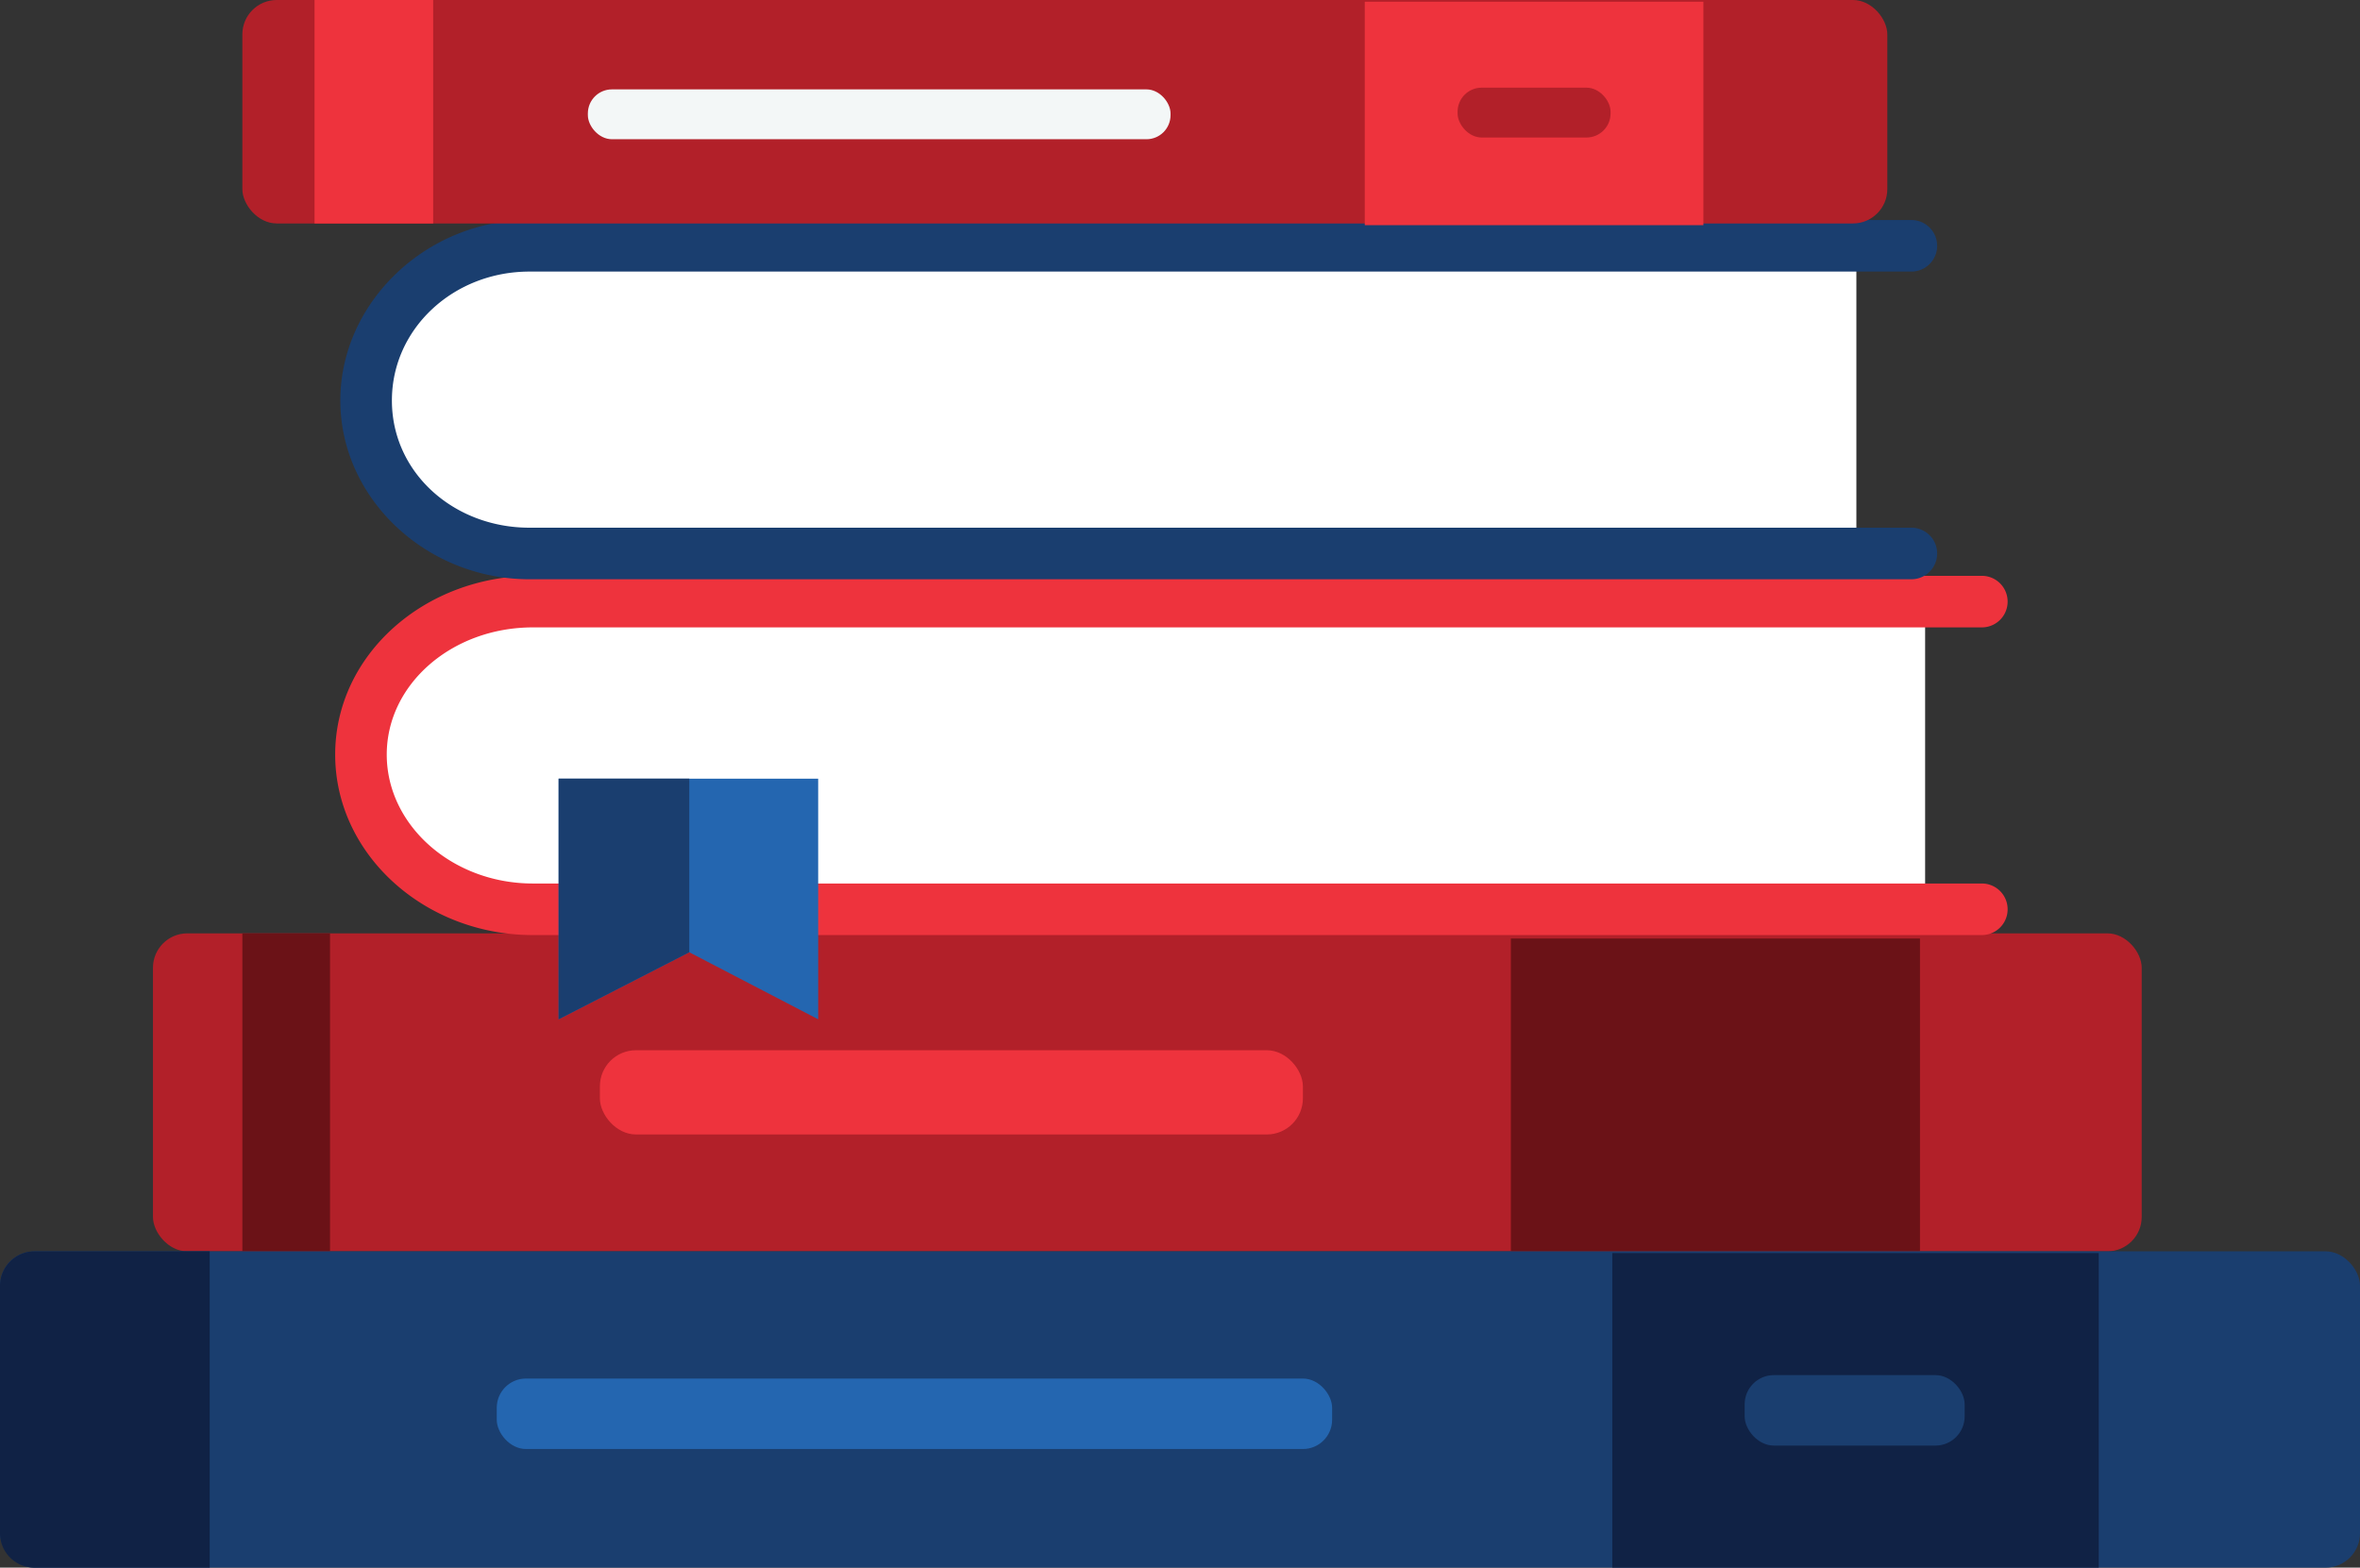
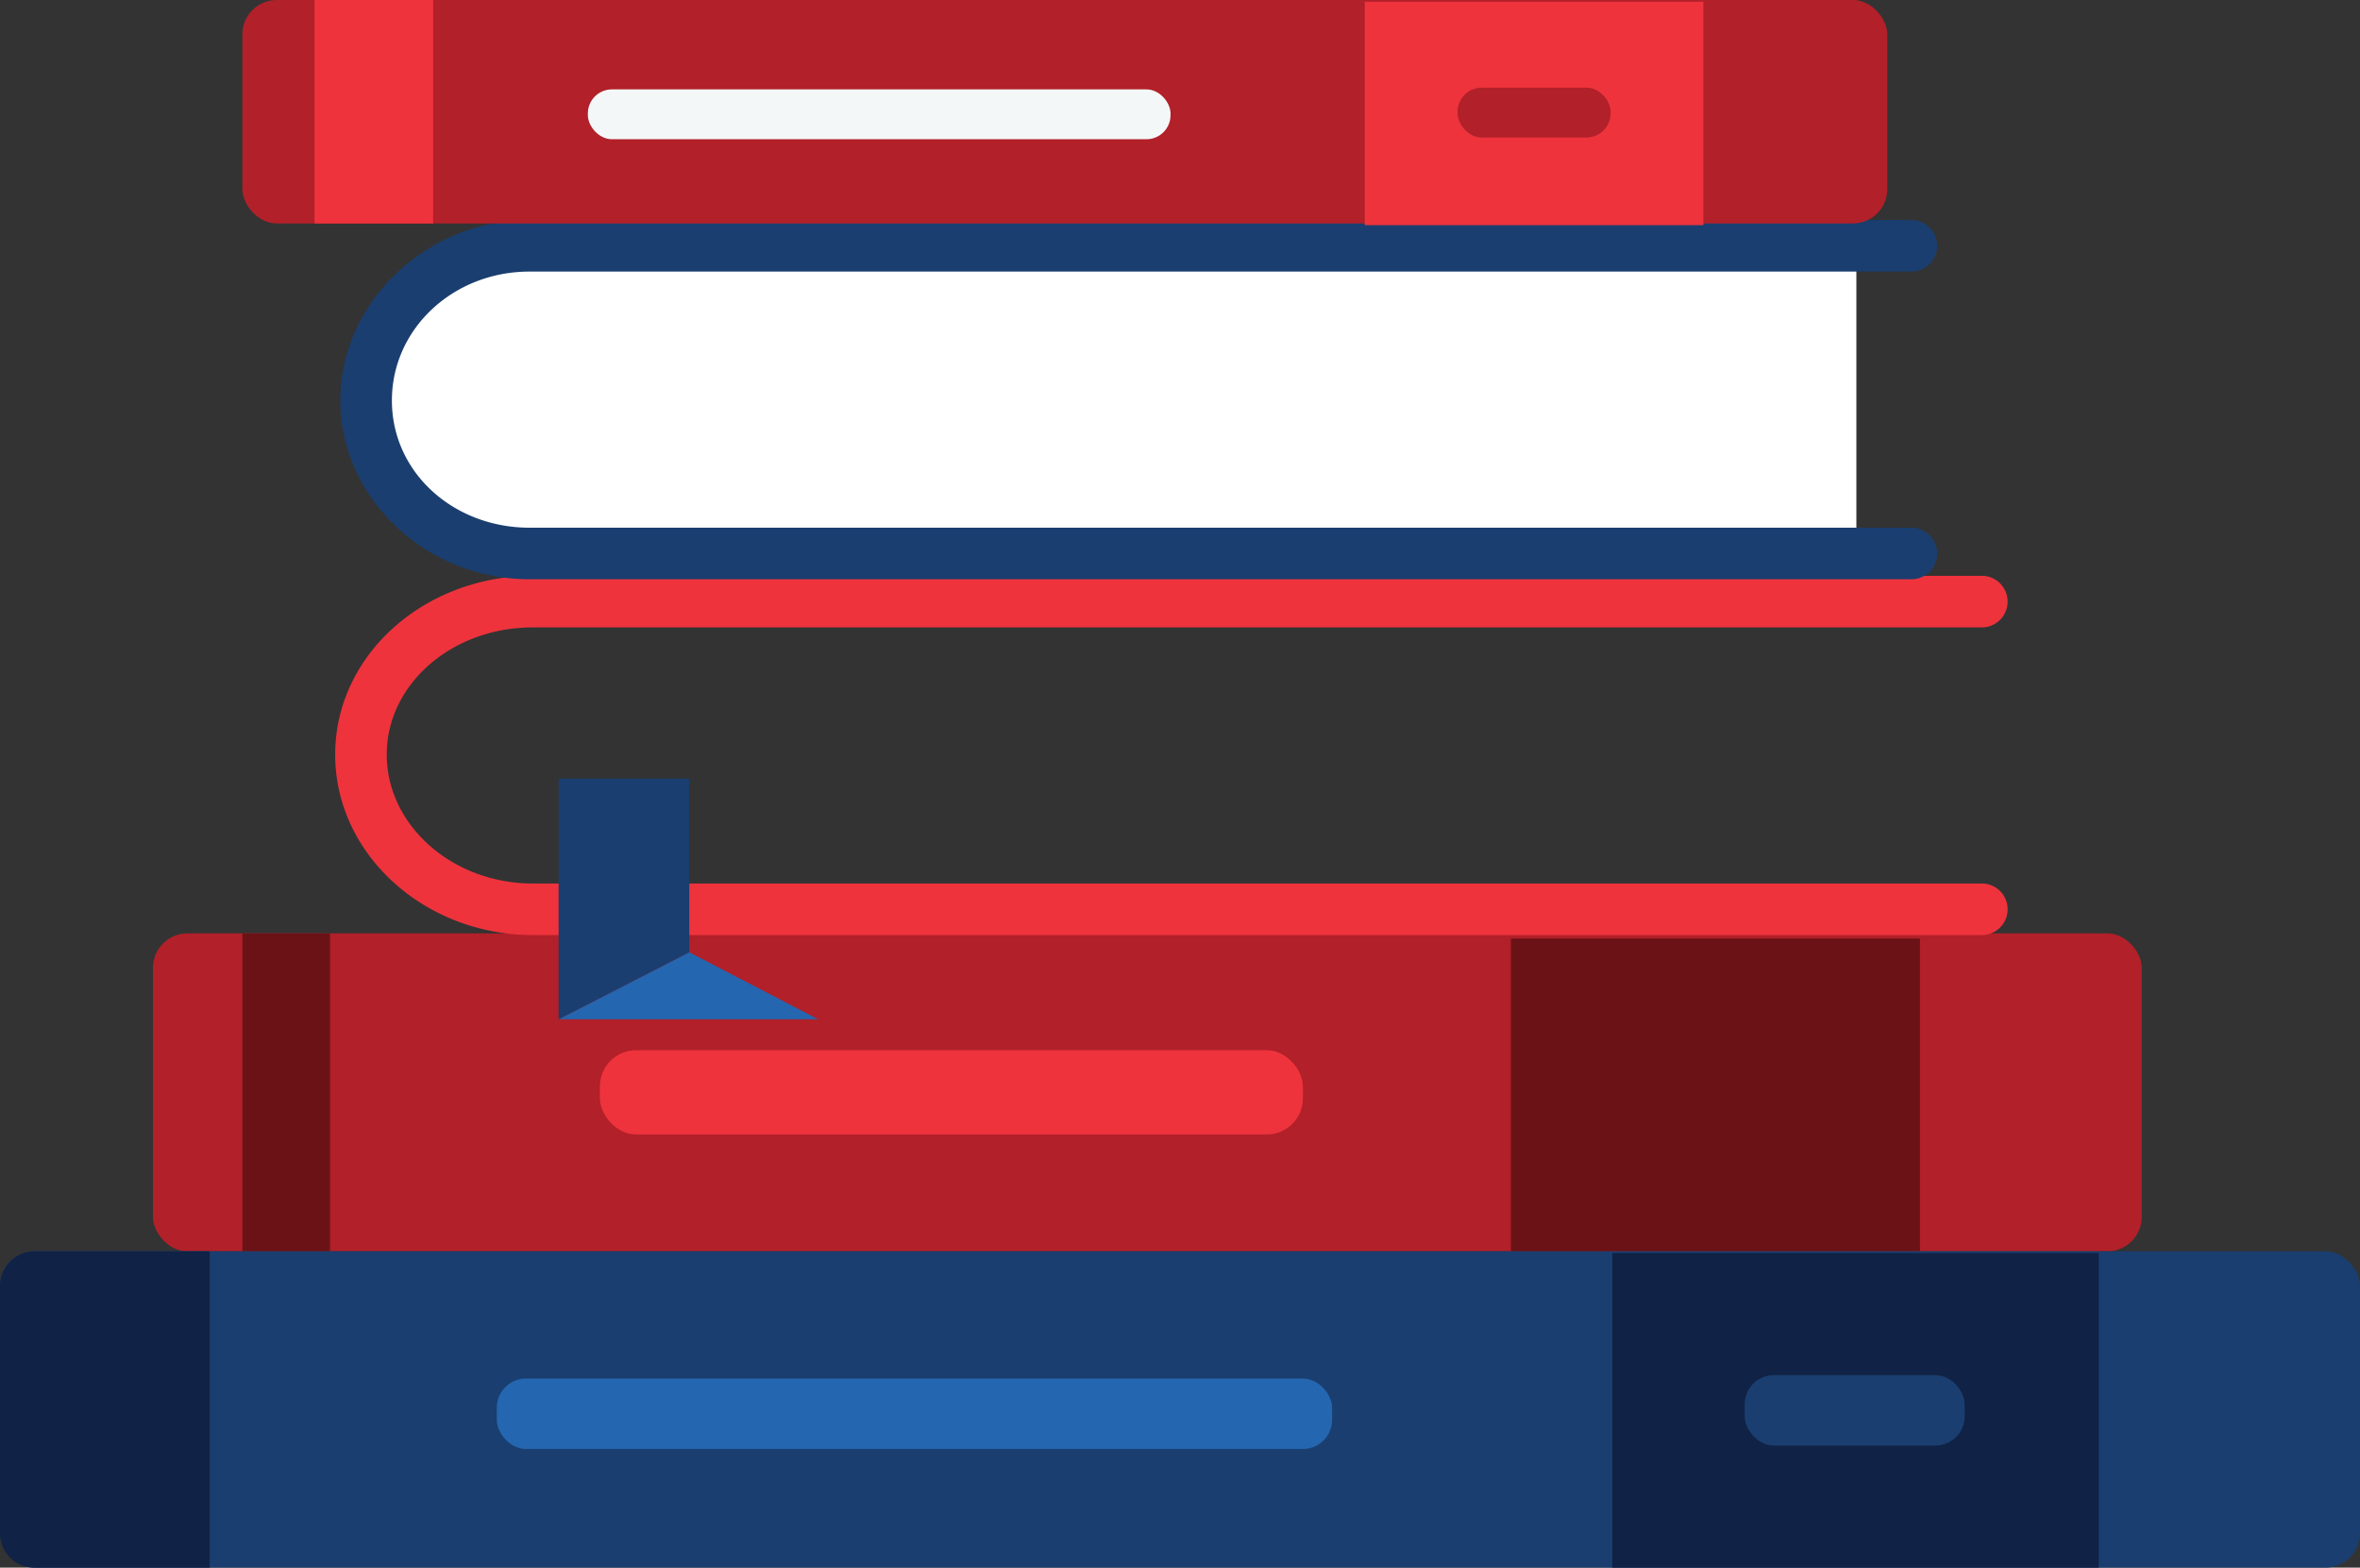
<svg xmlns="http://www.w3.org/2000/svg" id="Layer_2" data-name="Layer 2" viewBox="0 0 137.3 91.2">
  <rect x="0" y="0" width="137.3" height="91.2" fill="#333333" stroke="none" />
  <defs>
    <style>.cls-2{fill:#6b1217}.cls-3{fill:#ee333d}.cls-4{fill:#fff}.cls-5{fill:#b22029}.cls-6{fill:#102245}.cls-7{fill:#2466b0}.cls-8{fill:#1a3e6f}</style>
  </defs>
  <g id="Layer_1-2" data-name="Layer 1">
    <rect width="115.7" height="18.5" x="8.9" y="54.3" class="cls-5" rx="2" ry="2" />
-     <path d="M28.7 35H112v17.9H28.7a7.7 7.7 0 0 1-7.7-7.7v-2.6c0-4.2 3.5-7.6 7.7-7.6Z" class="cls-4" />
    <path d="M115.3 54.4H31c-6.3 0-11.5-4.7-11.5-10.5S24.7 33.5 31 33.5h84.3a1.5 1.5 0 1 1 0 3H31c-4.7 0-8.5 3.3-8.5 7.4s3.8 7.5 8.5 7.5h84.3a1.5 1.5 0 1 1 0 3Z" class="cls-3" />
    <path d="M29 14.3h79v18H29a7.7 7.7 0 0 1-7.7-7.7V22c0-4.3 3.4-7.7 7.7-7.7Z" class="cls-4" />
    <path d="M111.2 33.7H30.8c-6 0-11-4.7-11-10.4s5-10.5 11-10.5h80.4a1.5 1.5 0 1 1 0 3H30.8c-4.4 0-8 3.3-8 7.5s3.6 7.4 8 7.4h80.4a1.5 1.5 0 1 1 0 3Z" class="cls-8" />
-     <path d="m47.6 59.3-7.5-3.9-7.6 3.9v-14h15.1v14z" class="cls-7" />
+     <path d="m47.6 59.3-7.5-3.9-7.6 3.9h15.1v14z" class="cls-7" />
    <path d="m40.1 55.4-7.6 3.9v-14h7.6v10.1z" class="cls-8" />
    <path d="M87.9 54.6h23.8v18.2H87.9zM14.1 54.3h5.1v18.5h-5.1z" class="cls-2" />
    <rect width="40.9" height="4.9" x="34.9" y="61.1" class="cls-3" rx="2.1" ry="2.1" />
    <rect width="95.7" height="13" x="14.1" class="cls-5" rx="2" ry="2" />
    <path d="M79.4.1h19.7v13H79.4zM18.3 0h6.9v13h-6.9z" class="cls-3" />
    <rect width="33.9" height="2.9" x="34.2" y="5.2" rx="1.4" ry="1.4" style="fill:#f3f7f7" />
    <rect width="8.9" height="2.9" x="84.8" y="5.1" class="cls-5" rx="1.4" ry="1.4" />
    <rect width="137.3" height="18.4" y="72.8" class="cls-8" rx="2" ry="2" />
    <path d="M93.8 72.9h28.3v18.3H93.8zM2 72.8h10.2v18.4H2a2 2 0 0 1-2-2V74.8c0-1.1.9-2 2-2Z" class="cls-6" />
    <rect width="48.6" height="4.1" x="28.9" y="80.2" class="cls-7" rx="1.7" ry="1.7" />
    <rect width="12.8" height="4.1" x="101.5" y="80" class="cls-8" rx="1.7" ry="1.7" />
  </g>
</svg>